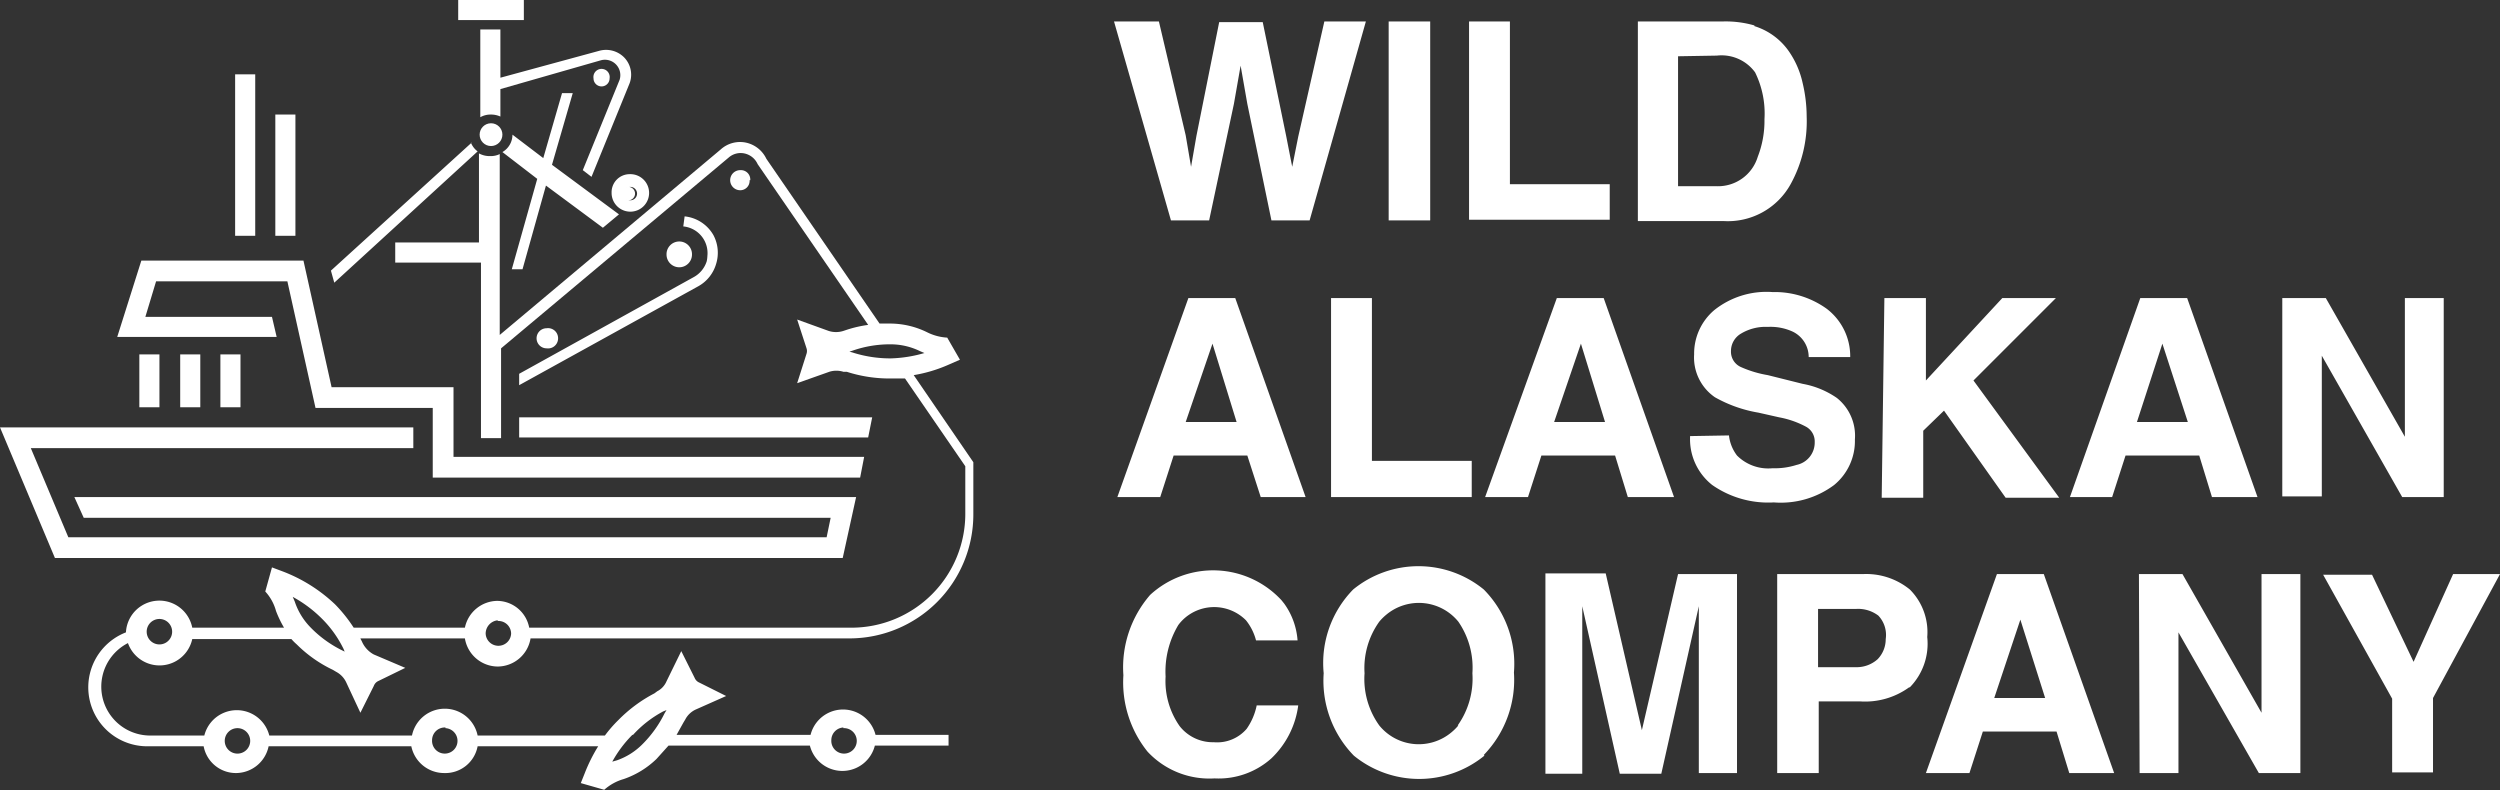
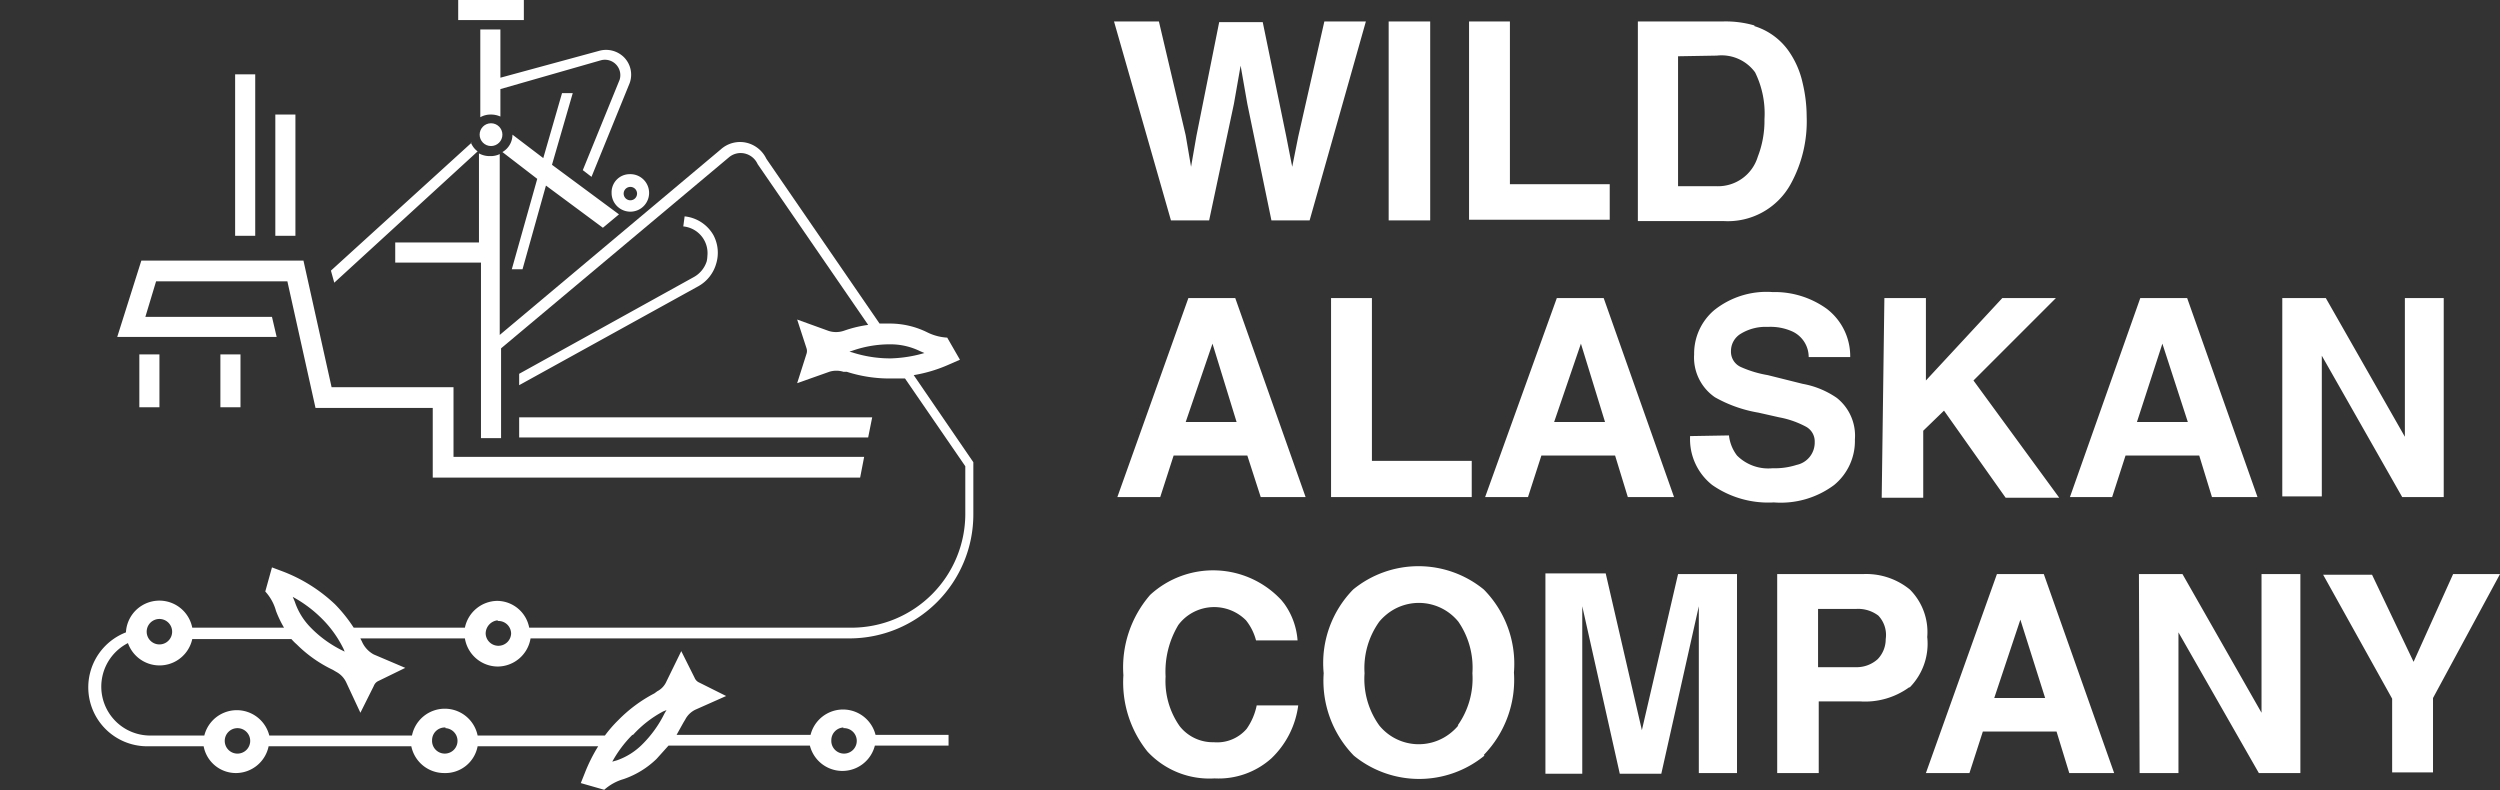
<svg xmlns="http://www.w3.org/2000/svg" viewBox="0 0 373.2 118">
  <rect x="0" y="0" width="373.2" height="118" fill="#333333" stroke="none" />
  <defs>
    <style>.cls-1{fill:#fff}</style>
  </defs>
  <g id="Layer_2" data-name="Layer 2">
    <g id="Layer_1-2" data-name="Layer 1">
-       <path class="cls-1" d="M92.8 28.9a1 1 0 1 0 1-1 1 1 0 0 0-1 1ZM127.8 74.2H11.1l1.4 3.1H124l-.6 2.9H10.2L4.6 66.9h57.1v-3.1H0l8.2 19.5h117.6l2-9.1zM103.3 37.9a1.9 1.9 0 1 0-3.8.1 1.9 1.9 0 0 0 3.8 0ZM83.3 50.3a1.5 1.5 0 0 0-1.7-1.3 1.5 1.5 0 0 0 0 3 1.5 1.5 0 0 0 1.7-1.3 1.6 1.6 0 0 0 0-.4ZM91 11.7a1.2 1.2 0 1 0-2.4-.4 1.3 1.3 0 0 0 0 .4 1.2 1.2 0 0 0 2.4 0ZM112 26.9a1.4 1.4 0 0 0-1.5-1.5 1.4 1.4 0 0 0 0 3 1.4 1.4 0 0 0 1.4-1.5Z" />
-       <path class="cls-1" d="M91.3 28.9A2.8 2.8 0 1 0 94 26a2.7 2.7 0 0 0-2.7 2.8Zm3.8 0a1 1 0 1 1-1-1 1 1 0 0 1 1 1ZM20.8 52.9h3v7.9h-3zM26.9 52.9h3v7.9h-3zM32.9 52.9h3v7.9h-3zM74.7 17.3v-4l15-4.3a2.3 2.3 0 0 1 2.8 2.9L87 25.4l1.3 1 5.7-14a3.7 3.7 0 0 0-.8-3.8 3.8 3.8 0 0 0-3.8-1l-14.7 4V4.4h-3v13.1a3.1 3.1 0 0 1 1.6-.4 3.4 3.4 0 0 1 1.4.3ZM68.4 0h9.8v3h-9.8zM35.1 11.1h3v24.1h-3zM41.1 17.1h3v18.1h-3z" />
+       <path class="cls-1" d="M91.3 28.9A2.8 2.8 0 1 0 94 26a2.7 2.7 0 0 0-2.7 2.8Zm3.8 0a1 1 0 1 1-1-1 1 1 0 0 1 1 1ZM20.8 52.9h3v7.9h-3zM26.9 52.9h3h-3zM32.9 52.9h3v7.9h-3zM74.7 17.3v-4l15-4.3a2.3 2.3 0 0 1 2.8 2.9L87 25.4l1.3 1 5.7-14a3.7 3.7 0 0 0-.8-3.8 3.8 3.8 0 0 0-3.8-1l-14.7 4V4.4h-3v13.1a3.1 3.1 0 0 1 1.6-.4 3.4 3.4 0 0 1 1.4.3ZM68.4 0h9.8v3h-9.8zM35.1 11.1h3v24.1h-3zM41.1 17.1h3v18.1h-3z" />
      <circle class="cls-1" cx="73.3" cy="20.1" r="1.7" />
      <path class="cls-1" d="M74.3 99.5a5 5 0 0 0 4.9-4.2h47.6a18.5 18.5 0 0 0 18.5-18.5V69l-8.9-13a21.6 21.6 0 0 0 5.3-1.6l1.6-.7-1.9-3.3a7.6 7.6 0 0 1-3-.8 12.6 12.6 0 0 0-5.5-1.3h-1.6l-16.9-24.6a4.4 4.4 0 0 0-3-2.4 4.3 4.3 0 0 0-3.8 1L74.6 50V23a3 3 0 0 1-1.4.3 3.3 3.3 0 0 1-1.7-.4v13.3H59v3h12.8v26.2h3V52l34-28.5a2.7 2.7 0 0 1 2.3-.6 2.8 2.8 0 0 1 2 1.6l16.5 24a18 18 0 0 0-3.1.7l-.6.2a3.6 3.6 0 0 1-2.2 0l-4.7-1.7 1.4 4.3a1.3 1.3 0 0 1 0 .8l-1.4 4.4 4.8-1.7a3.5 3.5 0 0 1 2.1 0h.5a20.8 20.8 0 0 0 6.6 1h2.1l9 13.1v7.1a17 17 0 0 1-17 17H79a4.9 4.9 0 0 0-4.8-4 5 5 0 0 0-4.8 4H52.8a22 22 0 0 0-2.8-3.5 23.5 23.5 0 0 0-7.8-4.9l-1.6-.6-1 3.6a7 7 0 0 1 1.6 2.9 16.3 16.3 0 0 0 1.2 2.5H28.7a5 5 0 0 0-9.9.7 8.8 8.8 0 0 0 3.5 17h8.1a4.9 4.9 0 0 0 4.9 4 5 5 0 0 0 4.8-4h21.3a5 5 0 0 0 4.9 4 4.9 4.9 0 0 0 5-4h18a24.4 24.4 0 0 0-2 4l-.6 1.5 3.5 1a7.4 7.4 0 0 1 2.9-1.6 13.2 13.2 0 0 0 4.9-3l1.8-2h21.1a5 5 0 0 0 9.7 0h11v-1.6h-10.9a5 5 0 0 0-9.7 0h-20l1-1.8.3-.5a3.3 3.3 0 0 1 1.6-1.5l4.5-2-4-2a1.3 1.3 0 0 1-.7-.7l-2-4-2.2 4.5a3 3 0 0 1-1.4 1.5l-.4.3a21.4 21.4 0 0 0-5.4 4 19.2 19.2 0 0 0-2 2.3h-19a5 5 0 0 0-9.8 0H40.2a5 5 0 0 0-9.7 0h-8.2A7.3 7.3 0 0 1 19.1 96a5 5 0 0 0 9.6-.6h14.8a8.3 8.3 0 0 0 .8.8 19.5 19.5 0 0 0 5.4 3.8l.5.3a3.4 3.4 0 0 1 1.5 1.6l2.1 4.5 2-4a1.3 1.3 0 0 1 .6-.7l4.1-2-4.7-2a4 4 0 0 1-1.8-2 3 3 0 0 1-.2-.4h15.6a5 5 0 0 0 5 4.2Zm58.6-46a18.4 18.4 0 0 1-5.7-.9l-.4-.1.6-.2a16.9 16.9 0 0 1 5.5-.9 10 10 0 0 1 4.4 1l.7.3a19.8 19.8 0 0 1-5 .8ZM74.3 92.7a1.9 1.9 0 0 1 2 1.9 1.9 1.9 0 0 1-2 1.8 1.9 1.9 0 0 1-1.8-1.8 2 2 0 0 1 1.8-2Zm51.6 16a1.9 1.9 0 1 1-1.8 1.8 1.9 1.9 0 0 1 1.8-1.9Zm-31.4 1a16.6 16.6 0 0 1 4.5-3.5l.5-.2-.3.5a17.2 17.2 0 0 1-3.3 4.6 10 10 0 0 1-3.8 2.4l-.7.2a17.7 17.7 0 0 1 3-4Zm-28-1a1.9 1.9 0 1 1-2 1.8 1.9 1.9 0 0 1 2-1.9Zm-31 0a1.9 1.9 0 1 1-.1 0ZM23.8 96.2a1.9 1.9 0 0 1-1.9-1.8 1.9 1.9 0 1 1 1.9 1.8Zm27.7 1.1-.6-.3a17.1 17.1 0 0 1-4.6-3.4 10 10 0 0 1-2.3-3.8l-.3-.7a19 19 0 0 1 4.2 3.1 16.7 16.7 0 0 1 3.4 4.7l.2.5Z" />
      <path class="cls-1" d="M67.7 57.8H49.5l-4.2-18.9H21.1l-3.6 11.4h23.8l-.7-3H21.7l1.6-5.3h19.6l4.2 18.9h17.5v10.4h63.8l.6-3.1H67.7V57.8z" />
      <path class="cls-1" d="M77.5 62.3v3h52.1l.6-3H77.5zM106.5 35.1a5.6 5.6 0 0 0-4.3-2.8l-.2 1.5a4 4 0 0 1 3.6 4.4 4.5 4.5 0 0 1-.1.8 4.1 4.1 0 0 1-2 2.4l-26 14.4v1.7l26.8-14.8a5.6 5.6 0 0 0 2.6-3.3 5.6 5.6 0 0 0-.4-4.3ZM70.4 21.3l-21 19.1.5 1.8 21.4-19.6a3 3 0 0 1-1-1.3ZM82.4 24.6l3.1-10.7h-1.6l-2.8 9.7-4.6-3.5a3 3 0 0 1-1.5 2.6l5.2 4-3.8 13.5H78l3.5-12.5L90 34l2.4-2ZM173 3.2l4 17 .8 4.7.8-4.6 3.4-17h6.5l3.5 17 .9 4.6.9-4.5 3.9-17.2h6.2l-8.4 29.7h-5.7l-3.6-17.4-1-5.7-1 5.7-3.7 17.4h-5.7l-8.5-29.7ZM213.5 32.9h-6.2V3.2h6.2ZM219.3 3.2h6.1v24.3h14.9v5.3h-21ZM261.9 3.9a9.8 9.8 0 0 1 5.1 3.7 13.3 13.3 0 0 1 2.1 4.8 21.8 21.8 0 0 1 .6 5 19.4 19.4 0 0 1-2.4 10.1 10.7 10.7 0 0 1-10 5.5h-12.8V3.2h12.8a15.5 15.5 0 0 1 4.6.6Zm-11.4 4.5v19.4h5.8a6.2 6.2 0 0 0 6.1-4.4 14.8 14.8 0 0 0 1-5.6 13.9 13.9 0 0 0-1.4-7 6.2 6.2 0 0 0-5.7-2.5ZM177.4 44.5h7l10.5 29.7h-6.7l-2-6.2h-11l-2 6.2h-6.4ZM177 63h7.6L181 51.3ZM198.7 44.5h6.1v24.3h14.9v5.4h-21ZM232.4 44.5h7l10.5 29.7H243l-1.9-6.2h-11l-2 6.2h-6.4ZM232 63h7.6L236 51.3ZM258.1 65a6 6 0 0 0 1.2 3 6.6 6.6 0 0 0 5.3 1.9 10.7 10.7 0 0 0 3.6-.5 3.4 3.4 0 0 0 2.7-3.4 2.5 2.5 0 0 0-1.3-2.3 13.7 13.7 0 0 0-4-1.4l-3.1-.7a19.9 19.9 0 0 1-6.5-2.3 7.2 7.2 0 0 1-3.1-6.4 8.5 8.5 0 0 1 3-6.6 12.5 12.5 0 0 1 8.7-2.7 13.3 13.3 0 0 1 8.1 2.5 8.9 8.9 0 0 1 3.5 7.2H270a4.2 4.2 0 0 0-2.4-3.8 7.9 7.9 0 0 0-3.7-.7 7.1 7.1 0 0 0-4 1 3 3 0 0 0-1.5 2.6 2.5 2.5 0 0 0 1.5 2.4 16.6 16.6 0 0 0 4 1.2l5.2 1.3a13 13 0 0 1 5.1 2.1 7.2 7.2 0 0 1 2.7 6.2 8.5 8.5 0 0 1-3.1 6.8 13.3 13.3 0 0 1-9 2.6 14.6 14.6 0 0 1-9.2-2.6 8.7 8.7 0 0 1-3.3-7.3ZM281.3 44.5h6.2v12.3l11.4-12.3h8l-12.3 12.3 12.8 17.5h-8l-9.2-13-3.1 3v10h-6.2ZM319.5 44.5h7L337 74.2h-6.8l-1.9-6.2h-11l-2 6.2H309ZM319 63h7.6l-3.8-11.7ZM340.7 44.5h6.5L359 65.2V44.5h5.8v29.7h-6.2l-12-21.1v21h-5.9ZM171.7 88.8a13.9 13.9 0 0 1 19.6.8l.4.5a10.7 10.7 0 0 1 2 5.5h-6.2a8 8 0 0 0-1.5-3 6.7 6.7 0 0 0-9.5 0 6.4 6.4 0 0 0-.6.7 13.5 13.5 0 0 0-1.9 7.7 11.7 11.7 0 0 0 2.1 7.4 6.3 6.3 0 0 0 5.1 2.4 5.8 5.8 0 0 0 4.9-2 9.3 9.3 0 0 0 1.5-3.5h6.2a13.3 13.3 0 0 1-4 7.9 11.8 11.8 0 0 1-8.5 3 12.6 12.6 0 0 1-10-4 16.5 16.5 0 0 1-3.6-11.4 16.5 16.5 0 0 1 4-12ZM221.6 112.8a15.4 15.4 0 0 1-19.5 0 16 16 0 0 1-4.5-12.3A15.7 15.7 0 0 1 202 88a15.4 15.4 0 0 1 19.5 0 15.8 15.8 0 0 1 4.5 12.4 16.1 16.1 0 0 1-4.5 12.3Zm-4-4.5a12.1 12.1 0 0 0 2.2-7.8 12.1 12.1 0 0 0-2.1-7.7 7.6 7.6 0 0 0-10.8-1 7.7 7.7 0 0 0-1 1 11.9 11.9 0 0 0-2.2 7.7 11.9 11.9 0 0 0 2.2 7.8 7.6 7.6 0 0 0 10.8 1 7.7 7.7 0 0 0 1-1ZM250.5 85.7h8.8v29.7h-5.7V90.5l-5.6 25h-6.2l-5.6-25v25h-5.5V85.6h9l5.4 23.4ZM285 102.6a11.2 11.2 0 0 1-7.4 2.1h-6.1v10.7h-6.2V85.7h12.8a10.3 10.3 0 0 1 7 2.3 9 9 0 0 1 2.6 7.1 9.3 9.3 0 0 1-2.6 7.5Zm-4.6-10.7a5 5 0 0 0-3.3-1h-5.7v8.7h5.7a4.7 4.7 0 0 0 3.2-1.2 4.3 4.3 0 0 0 1.2-3 4.2 4.2 0 0 0-1.1-3.5ZM298.1 85.7h7l10.5 29.7h-6.7l-1.9-6.2h-11l-2 6.2h-6.5Zm-.4 18.5h7.6l-3.7-11.7ZM319.3 85.7h6.5l11.8 20.7V85.7h5.8v29.7h-6.2l-12-21v21h-5.8ZM366.2 85.7h7l-10 18.5v11.1h-6.1v-11l-10.3-18.5h7.3l6.2 13Z" />
    </g>
  </g>
</svg>